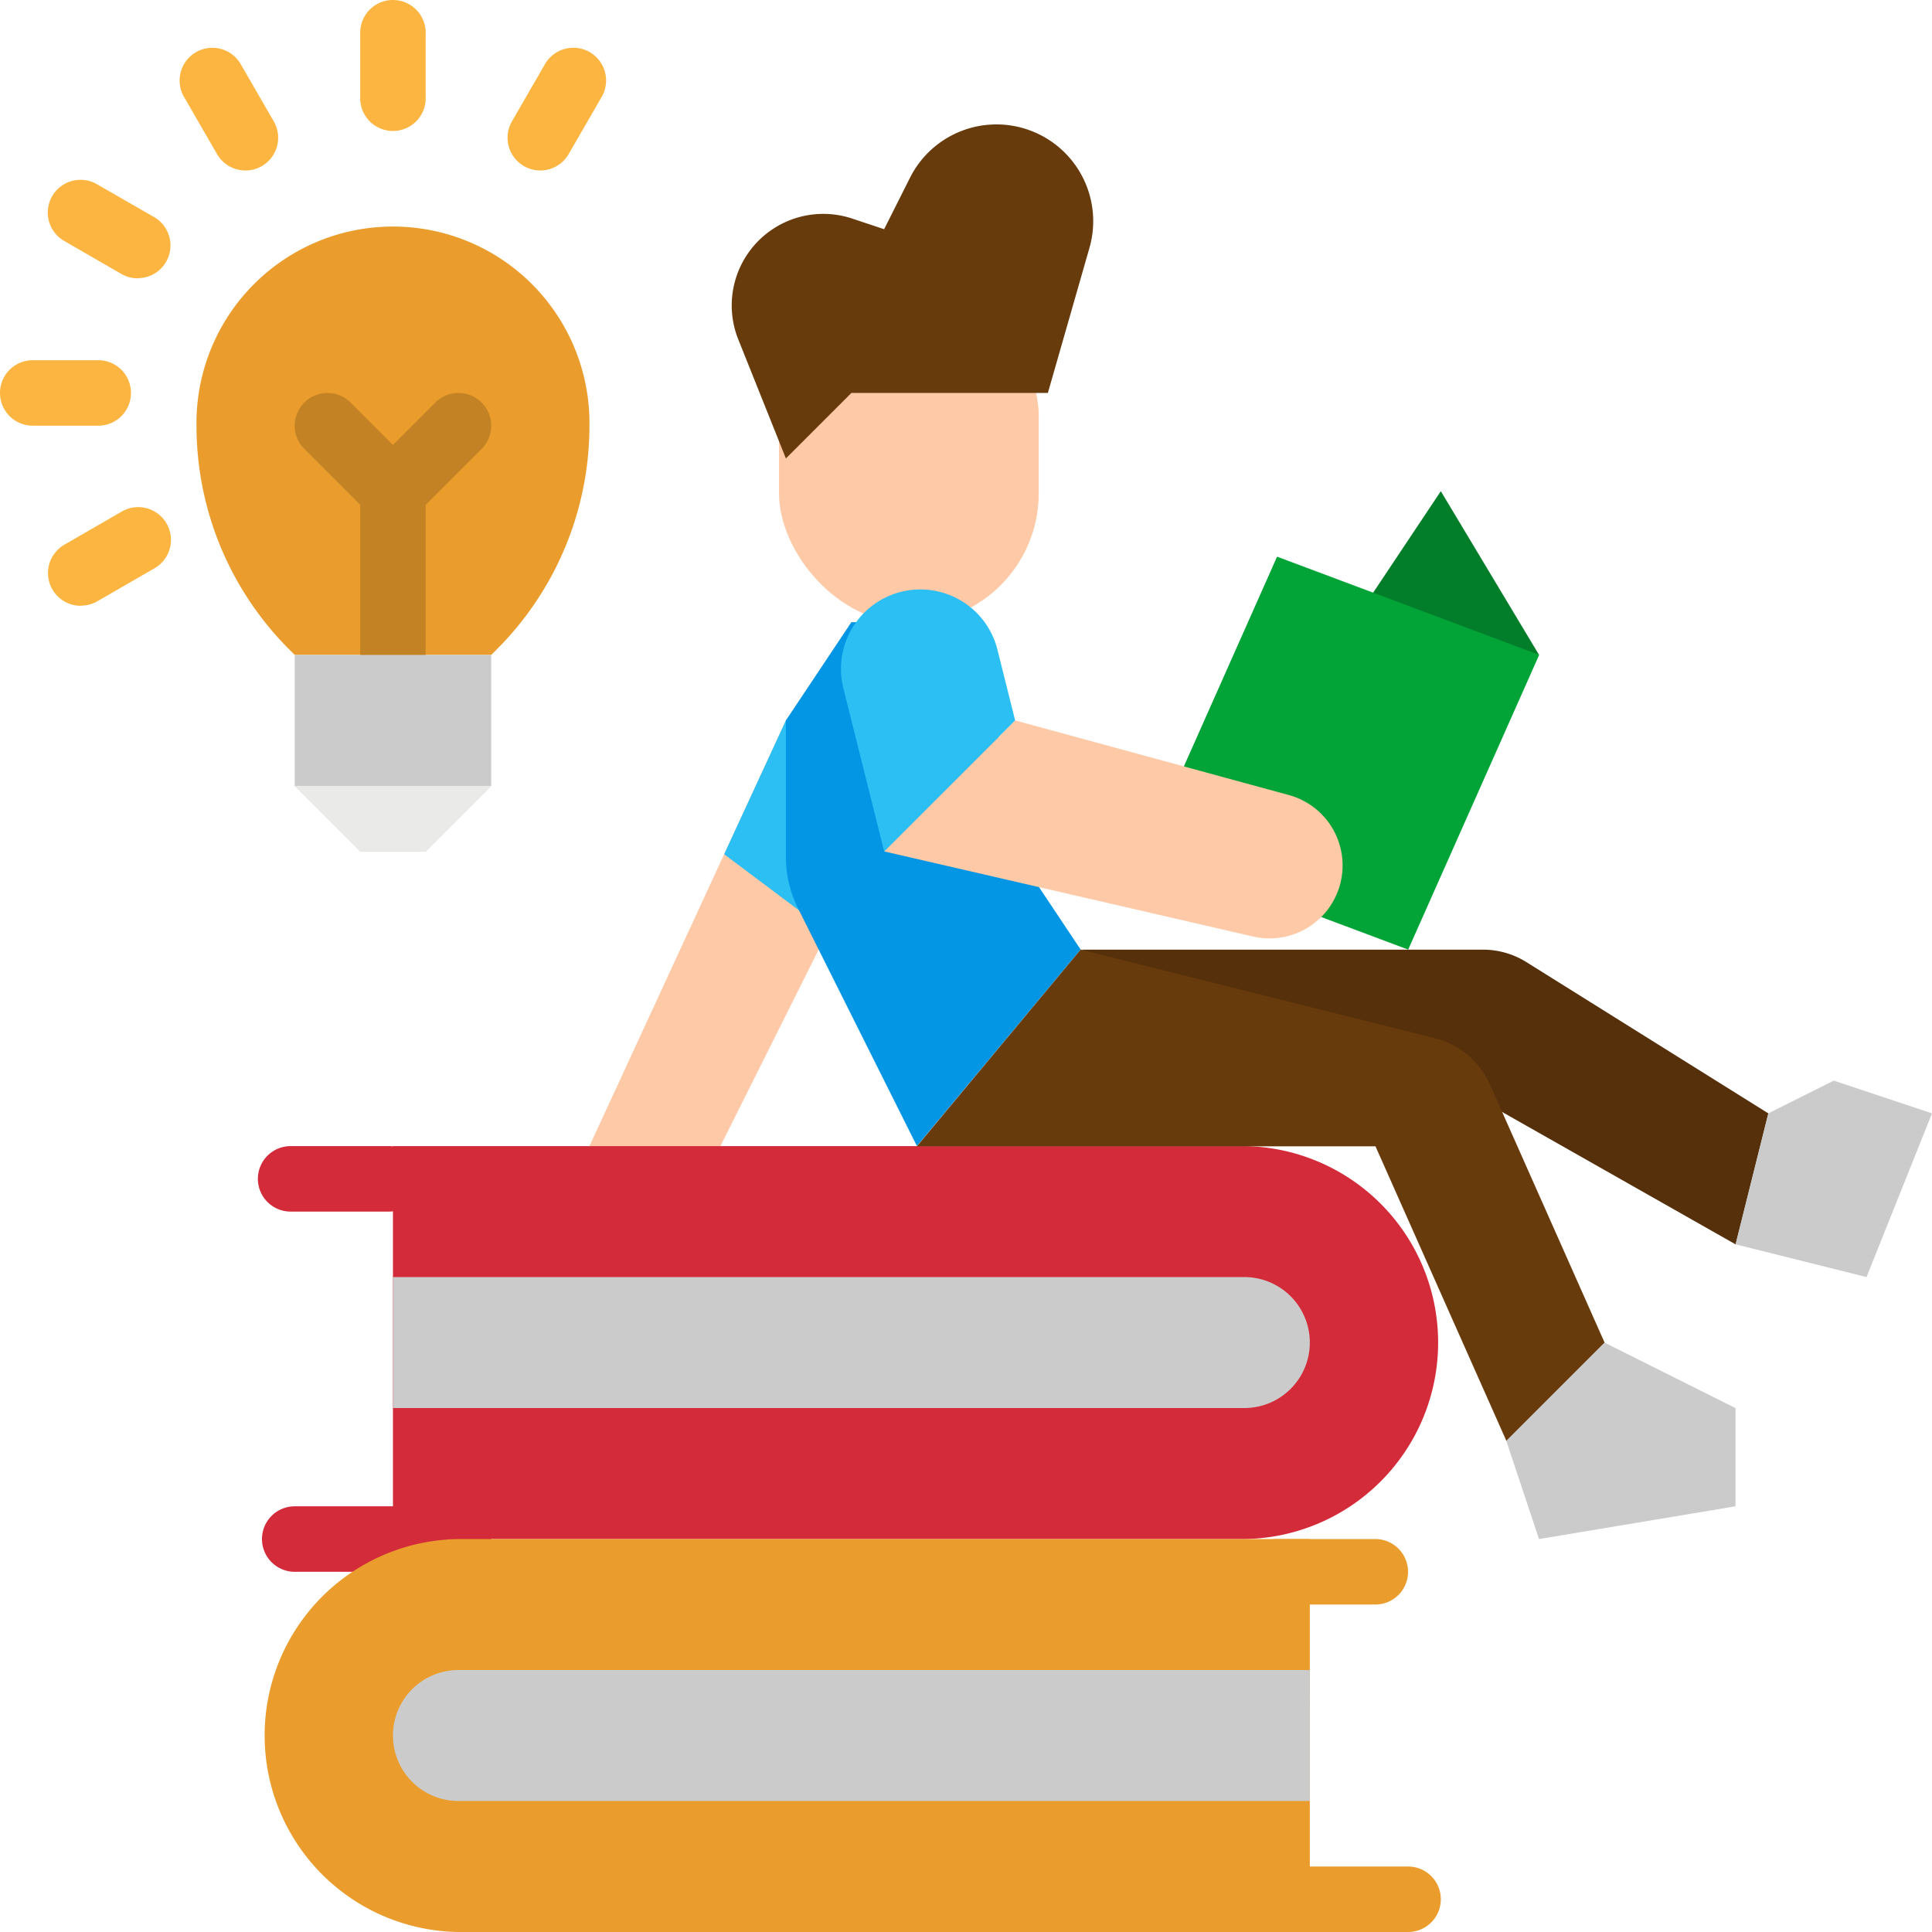
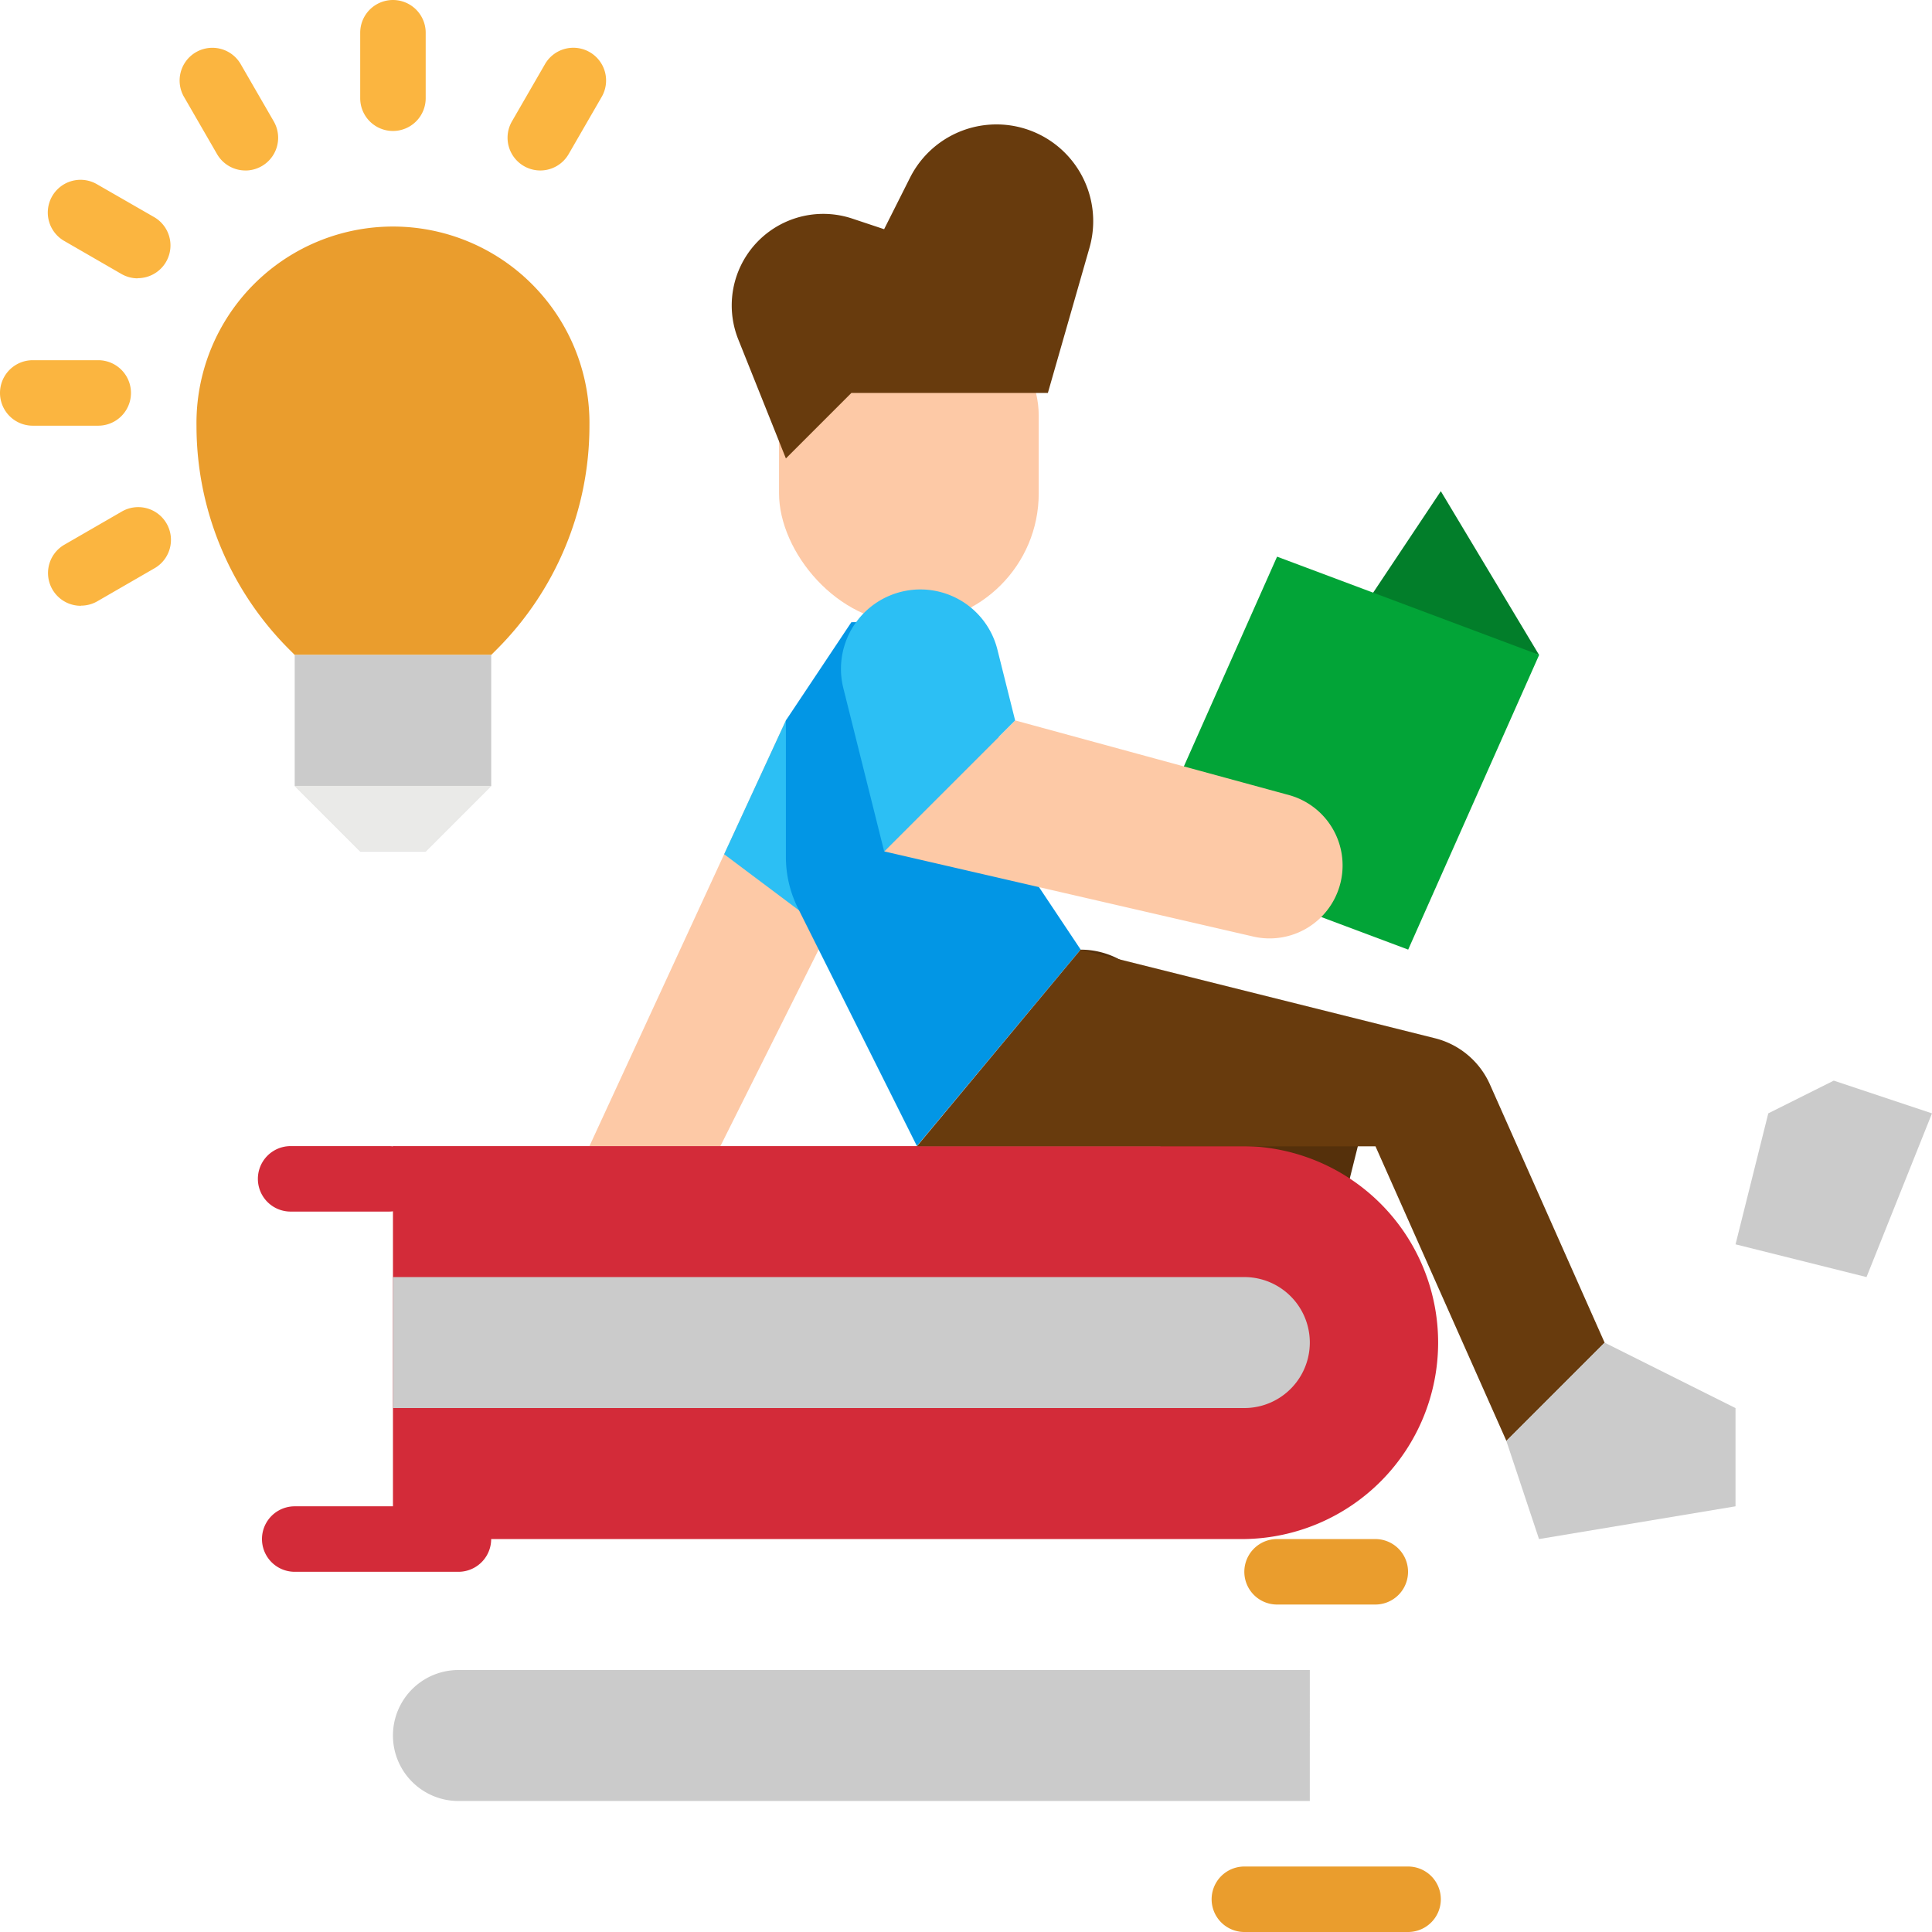
<svg xmlns="http://www.w3.org/2000/svg" width="52.338" height="52.338" viewBox="0 0 52.338 52.338">
  <g id="flat" transform="translate(-16 -16)">
    <path id="Path_1" data-name="Path 1" d="M317.323,473.774h-4.435a.887.887,0,0,1,0-1.774h4.435a.887.887,0,0,1,0,1.774Z" transform="translate(-263.178 -405.436)" fill="#ea9d2d" />
    <path id="Path_2" data-name="Path 2" d="M323.548,393.774h-2.661a.887.887,0,0,1,0-1.774h2.661a.887.887,0,0,1,0,1.774Z" transform="translate(-270.291 -334.307)" fill="#ea9d2d" />
-     <path id="Path_3" data-name="Path 3" d="M280,248h10.9a2.218,2.218,0,0,1,1.175.337l6.557,4.1-.887,3.548-6.325-3.587-2.1-1.375Z" transform="translate(-234.726 -206.274)" fill="#55300b" />
+     <path id="Path_3" data-name="Path 3" d="M280,248a2.218,2.218,0,0,1,1.175.337l6.557,4.1-.887,3.548-6.325-3.587-2.1-1.375Z" transform="translate(-234.726 -206.274)" fill="#55300b" />
    <path id="Path_4" data-name="Path 4" d="M348.838,139.187,350.963,136l2.661,4.435Z" transform="translate(-295.931 -106.694)" fill="#027e2a" />
    <path id="Path_5" data-name="Path 5" d="M299.548,152l7.1,2.661-3.548,7.984-7.1-2.661Z" transform="translate(-248.952 -120.92)" fill="#02a437" />
    <path id="Path_6" data-name="Path 6" d="M165.323,192,160,203.532h3.548l2.661-5.323Z" transform="translate(-128.032 -156.484)" fill="#fdc9a6" />
    <path id="Path_7" data-name="Path 7" d="M192.914,188.512l3.447,2.585,1.774-2.661L195.474,184l-.887.887Z" transform="translate(-157.297 -149.371)" fill="#2cbff4" />
    <path id="Path_8" data-name="Path 8" d="M112,296h23.064a5.323,5.323,0,0,1,0,10.645H112Z" transform="translate(-85.355 -248.952)" fill="#d32b39" />
    <rect id="Rectangle_1" data-name="Rectangle 1" width="7.035" height="9.145" rx="3.517" transform="translate(37.104 23.738)" fill="#fdc9a6" />
    <path id="Path_9" data-name="Path 9" d="M203.333,53.658H198.01l-1.774,1.774-1.29-3.224a2.48,2.48,0,0,1,3.086-3.274l.865.288.7-1.392a2.621,2.621,0,0,1,4.864,1.892Z" transform="translate(-158.946 -27.013)" fill="#683b0d" />
    <path id="Path_10" data-name="Path 10" d="M209.774,168,208,170.661v3.7a3.1,3.1,0,0,0,.328,1.389l3.221,6.441,4.435-5.323-1.774-2.661-.887-6.21Z" transform="translate(-170.71 -135.145)" fill="#0296e5" />
    <path id="Path_11" data-name="Path 11" d="M232,195.548l10.016,2.311a1.977,1.977,0,0,0,.964-3.833L235.548,192Z" transform="translate(-192.049 -156.484)" fill="#fdc9a6" />
    <path id="Path_12" data-name="Path 12" d="M226.165,163.548l-.48-1.918a2.151,2.151,0,1,0-4.174,1.043l1.106,4.423Z" transform="translate(-182.665 -128.032)" fill="#2cbff4" />
    <path id="Path_13" data-name="Path 13" d="M244.435,248l9.6,2.4a2.218,2.218,0,0,1,1.489,1.251l3.109,7-2.661,2.661-3.548-7.984H240Z" transform="translate(-199.162 -206.274)" fill="#683b0d" />
    <path id="Path_14" data-name="Path 14" d="M440.887,280.887l1.774-.887,2.661.887-1.774,4.435L440,284.435Z" transform="translate(-376.984 -234.726)" fill="#cbcbcb" />
    <path id="Path_15" data-name="Path 15" d="M386.661,344l3.548,1.774v2.661l-5.323.887L384,346.661Z" transform="translate(-327.194 -291.629)" fill="#cbcbcb" />
    <path id="Path_16" data-name="Path 16" d="M82.548,297.774H79.887a.887.887,0,1,1,0-1.774h2.661a.887.887,0,1,1,0,1.774Z" transform="translate(-56.014 -248.952)" fill="#d32b39" />
    <path id="Path_17" data-name="Path 17" d="M85.323,385.774H80.887a.887.887,0,1,1,0-1.774h4.435a.887.887,0,0,1,0,1.774Z" transform="translate(-56.903 -327.194)" fill="#d32b39" />
    <path id="Path_18" data-name="Path 18" d="M112,328h23.064a1.774,1.774,0,0,1,0,3.548H112Z" transform="translate(-85.355 -277.404)" fill="#cbcbcb" />
-     <path id="Path_19" data-name="Path 19" d="M0,0H23.064a5.323,5.323,0,0,1,0,10.645H0Z" transform="translate(51.483 68.338) rotate(180)" fill="#ea9d2d" />
    <path id="Path_20" data-name="Path 20" d="M136.838,424H113.774a1.774,1.774,0,0,0,0,3.548h23.064Z" transform="translate(-85.355 -362.759)" fill="#cbcbcb" />
    <path id="Path_21" data-name="Path 21" d="M72.136,83.38l-.152.152H66.661l-.152-.152A8.566,8.566,0,0,1,64,77.323a5.323,5.323,0,1,1,10.645,0,8.566,8.566,0,0,1-2.509,6.057Z" transform="translate(-42.677 -49.79)" fill="#ea9d2d" />
-     <path id="Path_22" data-name="Path 22" d="M93.063,112.26a.887.887,0,0,0-1.255,0l-1.147,1.147-1.147-1.147a.887.887,0,0,0-1.255,1.255l1.514,1.514V119.1a.887.887,0,1,0,1.774,0v-4.068l1.514-1.514A.887.887,0,0,0,93.063,112.26Z" transform="translate(-64.016 -85.355)" fill="#c38325" />
    <g id="Group_1" data-name="Group 1" transform="translate(16 16)">
      <path id="Path_23" data-name="Path 23" d="M104.887,19.548a.887.887,0,0,1-.887-.887V16.887a.887.887,0,1,1,1.774,0v1.774A.887.887,0,0,1,104.887,19.548Z" transform="translate(-94.242 -16)" fill="#fbb540" />
      <path id="Path_24" data-name="Path 24" d="M61.774,31.1A.887.887,0,0,1,61,30.657l-.887-1.536a.887.887,0,1,1,1.536-.887l.887,1.536a.887.887,0,0,1-.767,1.331Z" transform="translate(-55.12 -26.482)" fill="#fbb540" />
      <path id="Path_25" data-name="Path 25" d="M30.212,62.659a.882.882,0,0,1-.443-.119l-1.536-.887a.887.887,0,1,1,.887-1.536L30.656,61a.887.887,0,0,1-.444,1.655Z" transform="translate(-26.481 -55.119)" fill="#fbb540" />
      <path id="Path_26" data-name="Path 26" d="M18.661,105.774H16.887a.887.887,0,1,1,0-1.774h1.774a.887.887,0,1,1,0,1.774Z" transform="translate(-16 -94.242)" fill="#fbb540" />
      <path id="Path_27" data-name="Path 27" d="M28.678,142.659A.887.887,0,0,1,28.234,141l1.536-.887a.887.887,0,1,1,.887,1.536l-1.536.887a.884.884,0,0,1-.443.119Z" transform="translate(-26.483 -126.248)" fill="#fbb540" />
      <path id="Path_28" data-name="Path 28" d="M140.886,31.1a.887.887,0,0,1-.767-1.331l.887-1.536a.887.887,0,1,1,1.536.887l-.887,1.536A.887.887,0,0,1,140.886,31.1Z" transform="translate(-126.25 -26.482)" fill="#fbb540" />
    </g>
    <path id="Path_29" data-name="Path 29" d="M93.323,179.548l-1.774,1.774H89.774L88,179.548V176h5.323Z" transform="translate(-64.016 -142.258)" fill="#cbcbcb" />
    <path id="Path_30" data-name="Path 30" d="M88,208h5.323l-1.774,1.774H89.774Z" transform="translate(-64.016 -170.71)" fill="#eaeae8" />
  </g>
</svg>